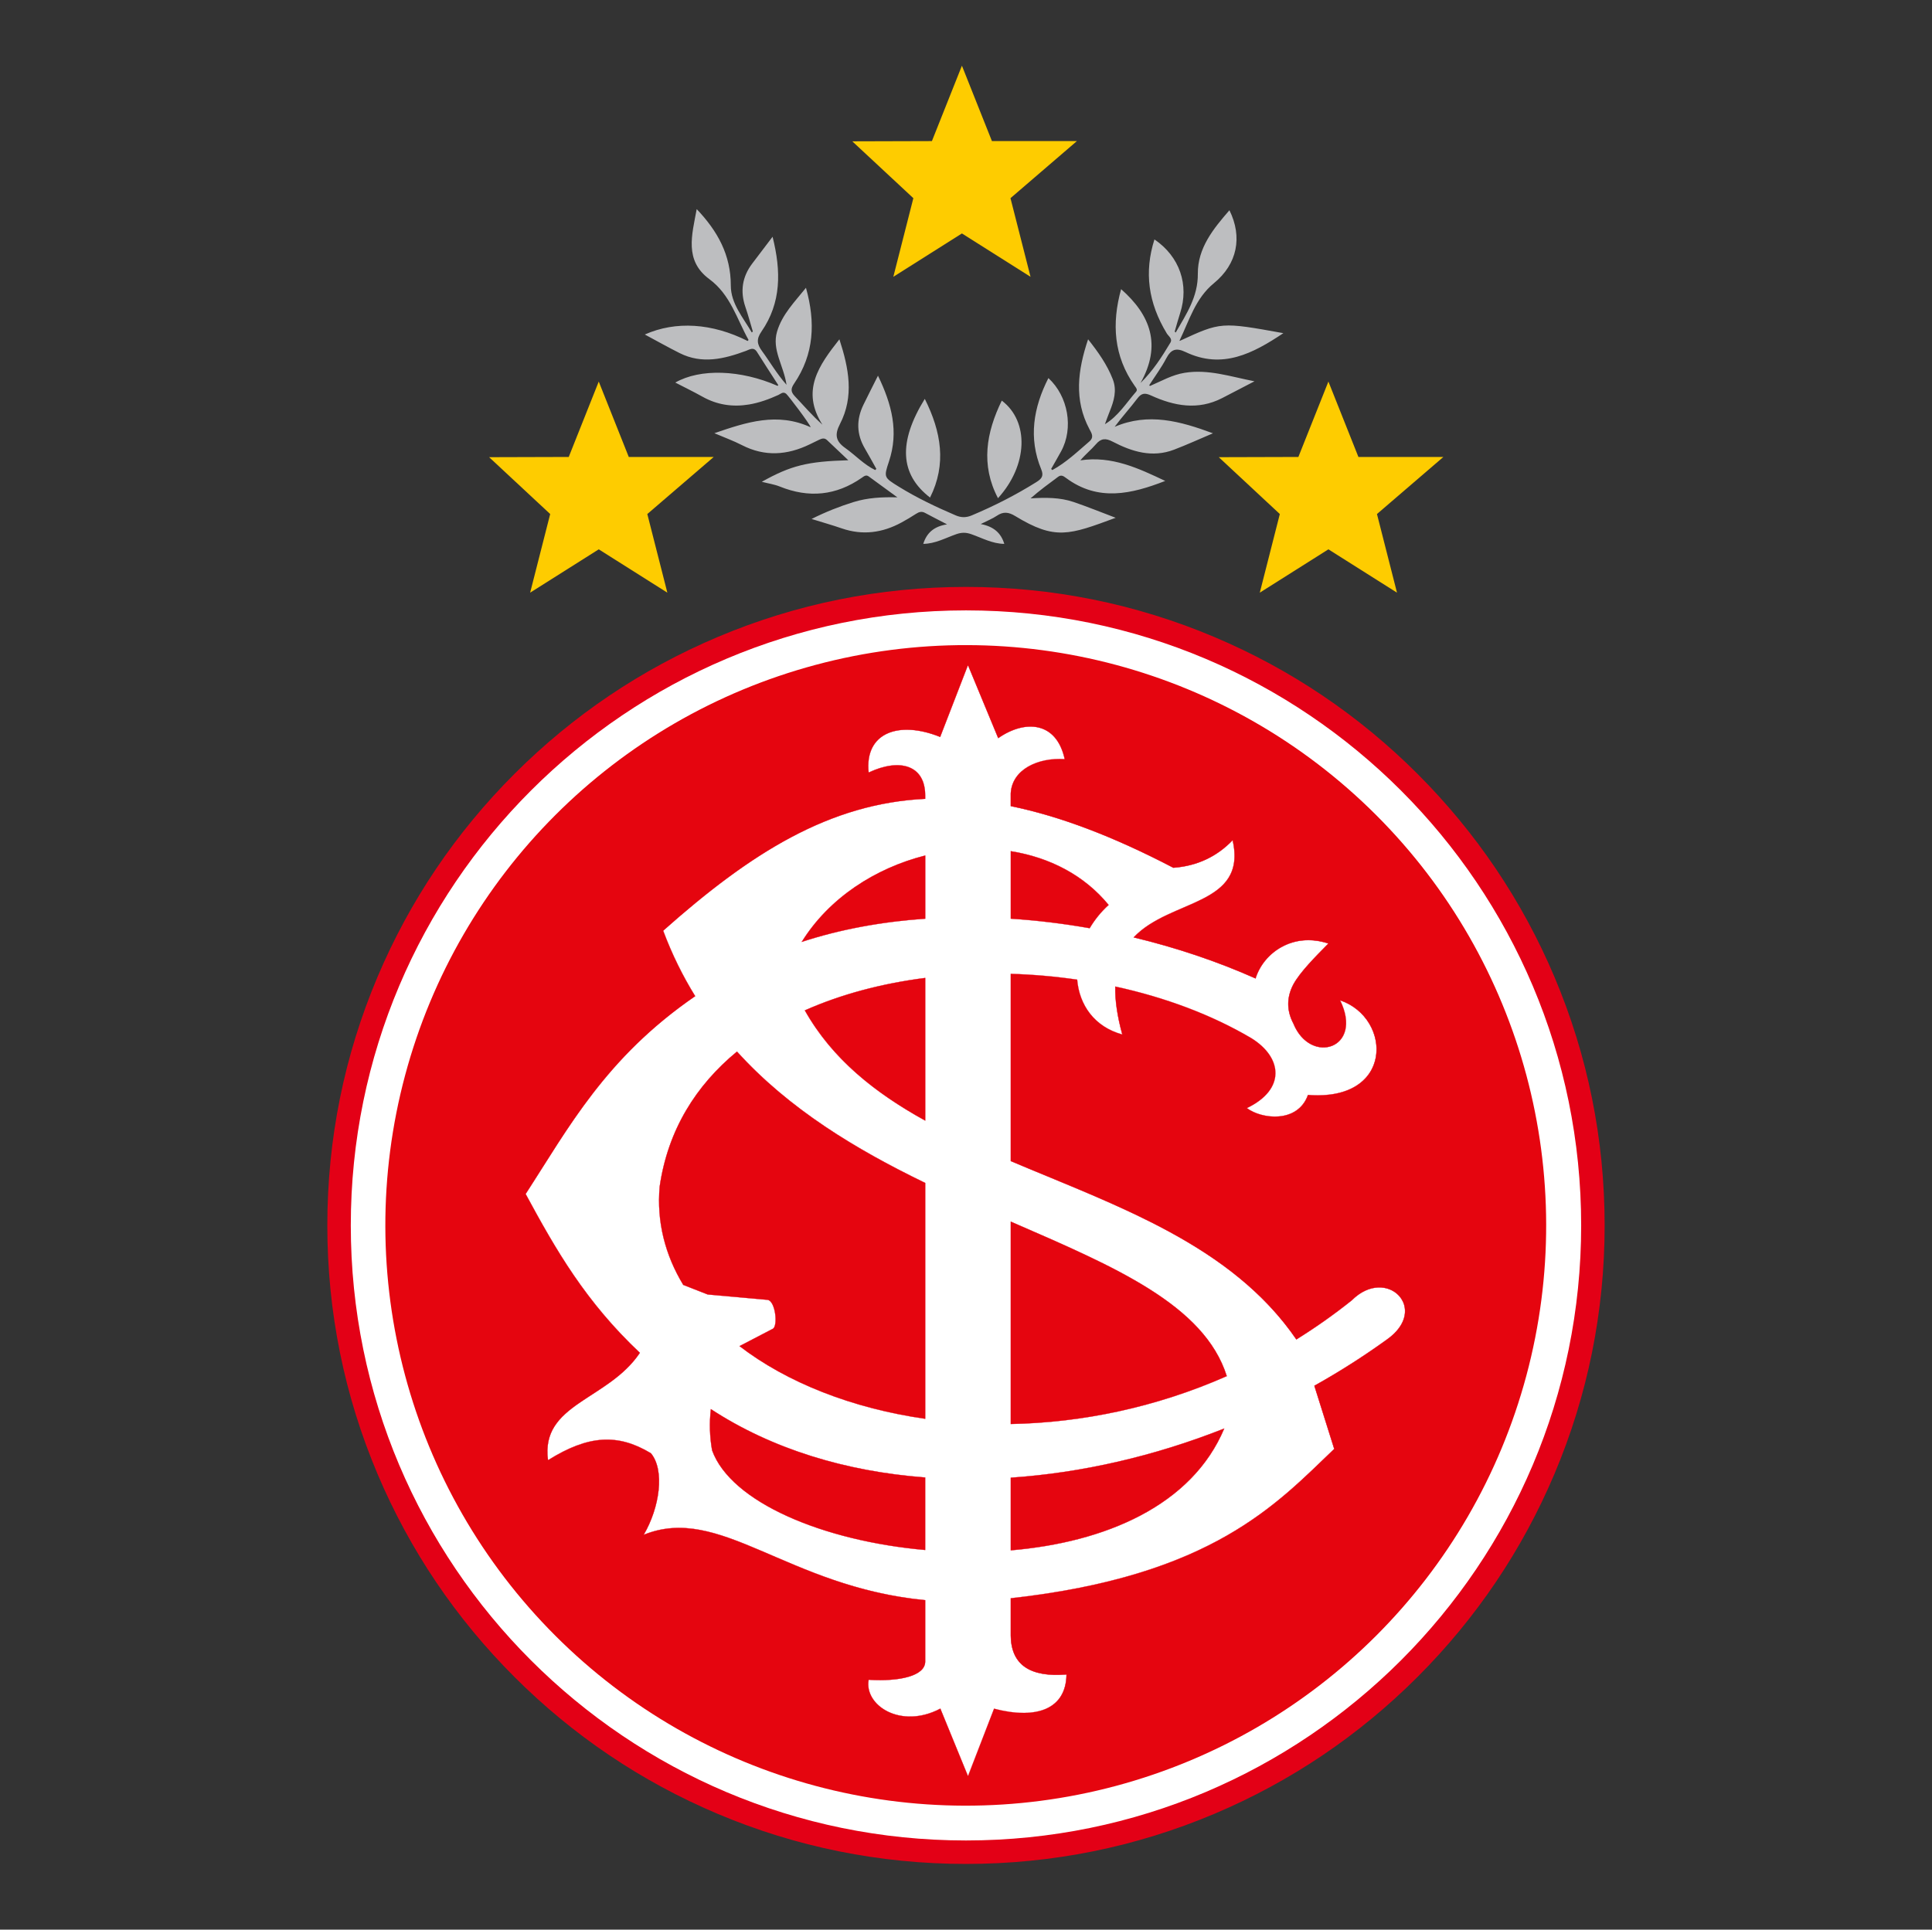
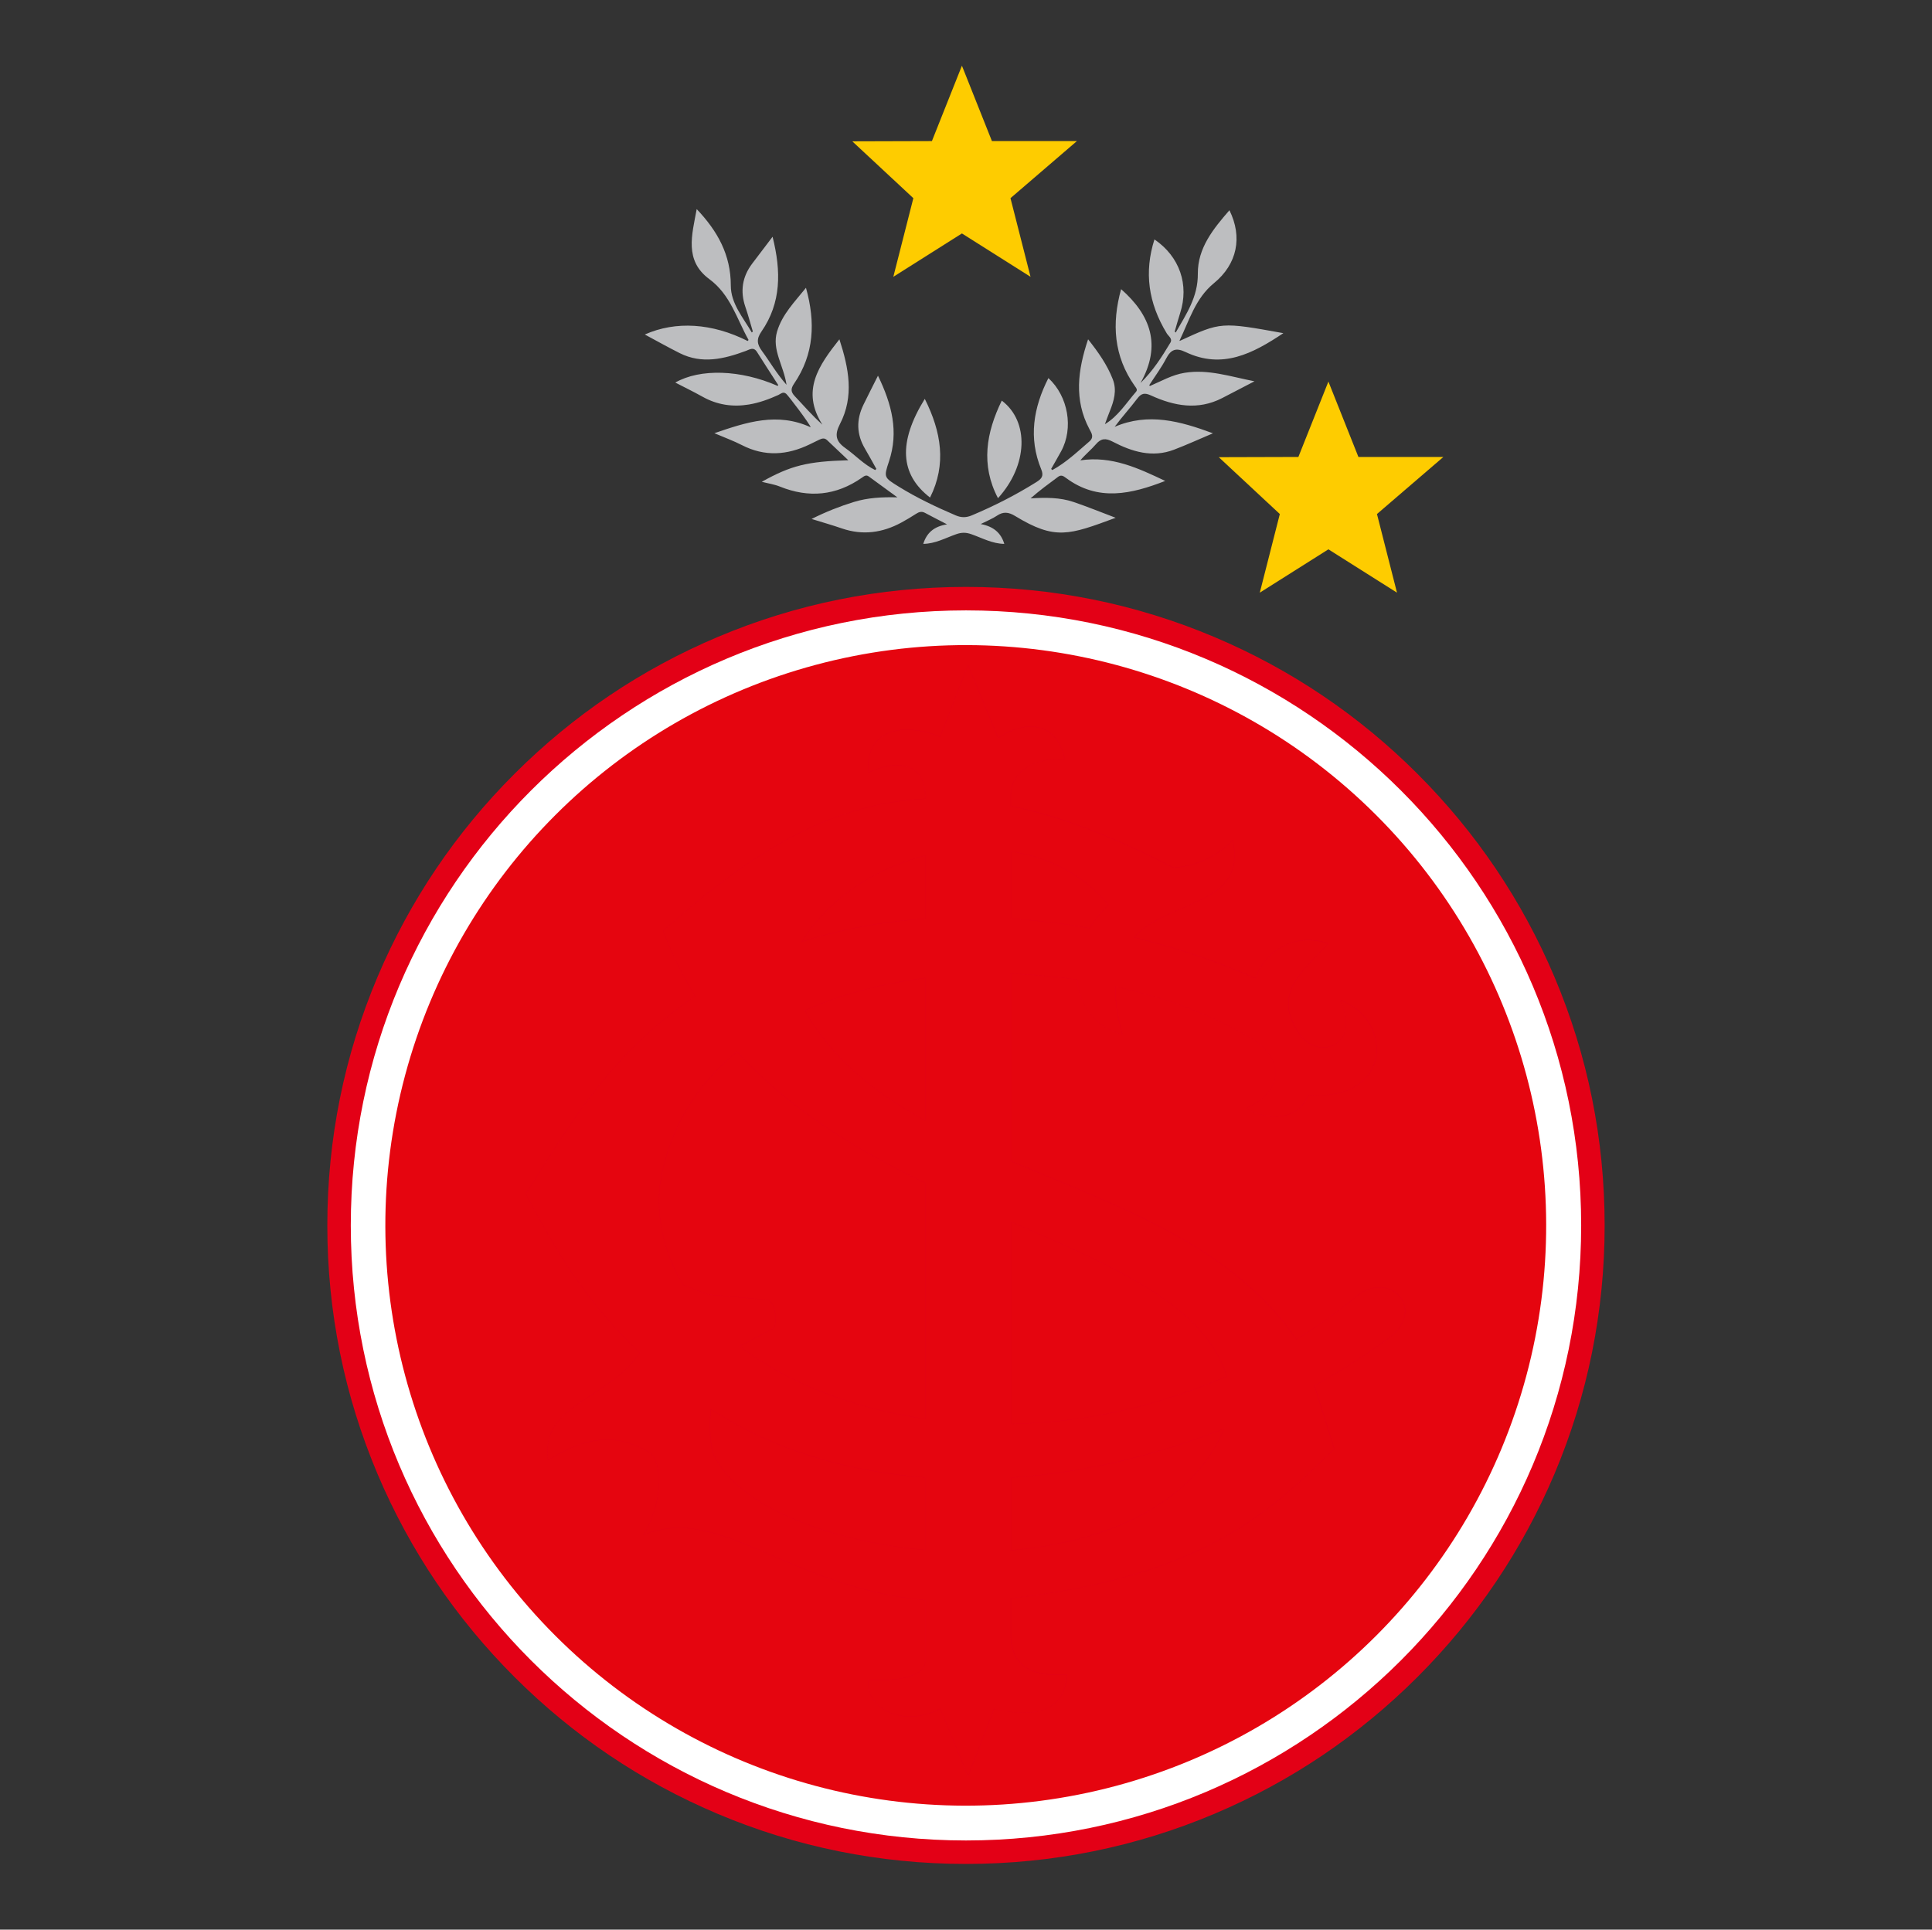
<svg xmlns="http://www.w3.org/2000/svg" version="1.1" id="Camada_1" x="0px" y="0px" viewBox="0 0 1000.99 1000" style="enable-background:new 0 0 1000.99 1000;" xml:space="preserve">
  <rect x="0" y="0" width="1000.99" height="1000" fill="#333333" stroke="none" />
  <style type="text/css">
	.st0{fill-rule:evenodd;clip-rule:evenodd;fill:#FFFFFF;}
	.st1{fill:#E30016;}
	.st2{fill-rule:evenodd;clip-rule:evenodd;fill:#E5050F;}
	.st3{fill:#BDBEC0;}
	.st4{fill:#FECC00;}
</style>
  <g>
    <g>
      <g>
        <g>
          <path class="st0" d="M500.49,959.87c-43.85,0-86.39-8.59-126.43-25.53c-38.68-16.36-73.42-39.78-103.24-69.61      c-29.83-29.83-53.25-64.57-69.61-103.24c-16.94-40.05-25.53-82.59-25.53-126.43s8.59-86.39,25.53-126.43      c16.36-38.68,39.78-73.42,69.61-103.24c29.83-29.83,64.56-53.25,103.24-69.61c40.05-16.94,82.59-25.53,126.43-25.53      c43.85,0,86.38,8.59,126.43,25.53c38.68,16.36,73.42,39.78,103.24,69.61c29.83,29.83,53.25,64.57,69.61,103.24      c16.94,40.05,25.53,82.59,25.53,126.43s-8.59,86.38-25.53,126.43c-16.36,38.68-39.78,73.42-69.61,103.24      c-29.83,29.83-64.56,53.25-103.24,69.61C586.88,951.28,544.34,959.87,500.49,959.87z" />
        </g>
        <g>
          <path class="st1" d="M500.49,316.32c176.03,0,318.73,142.7,318.73,318.74s-142.7,318.73-318.73,318.73      c-176.03,0-318.74-142.7-318.74-318.73S324.46,316.32,500.49,316.32 M500.49,304.16c-44.66,0-88,8.75-128.8,26.01      c-39.4,16.67-74.79,40.52-105.18,70.91c-30.39,30.39-54.24,65.77-70.91,105.18c-17.26,40.8-26.01,84.14-26.01,128.8      c0,44.66,8.75,88,26.01,128.8c16.67,39.4,40.52,74.79,70.91,105.17c30.38,30.38,65.77,54.24,105.18,70.91      c40.8,17.26,84.14,26.01,128.8,26.01c44.66,0,88-8.75,128.8-26.01c39.4-16.67,74.79-40.52,105.17-70.91      c30.38-30.38,54.24-65.77,70.91-105.17c17.26-40.8,26.01-84.14,26.01-128.8c0-44.66-8.75-88-26.01-128.8      c-16.67-39.4-40.52-74.79-70.91-105.18c-30.38-30.39-65.77-54.24-105.17-70.91C588.49,312.91,545.16,304.16,500.49,304.16      L500.49,304.16z" />
        </g>
      </g>
      <g>
        <ellipse transform="matrix(0.707 -0.707 0.707 0.707 -302.458 539.905)" class="st2" cx="500.49" cy="635.05" rx="300.76" ry="300.76" />
      </g>
      <g>
-         <path class="st0" d="M479.35,506.81c-22.22,2.84-43.46,8.41-62.35,16.81c14.27,25.3,36.49,42.83,62.35,57.1V506.81z      M415.41,488.1c20.08-6.57,41.68-10.48,63.94-12.01v-32.73C453.54,449.9,429.59,465.3,415.41,488.1z M523.7,476.08v-34.95     c19.72,3.16,37.85,12.2,50.66,27.84c-3.99,3.65-7.26,7.73-9.8,12.04C551.03,478.63,537.35,476.96,523.7,476.08z M523.7,737.96     V633.1c53.52,23.25,100.19,42.94,111.9,80.05C598.44,729.56,560.03,737.27,523.7,737.96z M354,665.87l12.7,4.98l30.79,2.75     c4.33,0.18,5.75,13.94,2.8,15.1l-17.12,8.91c24.53,18.83,58.15,32.18,96.17,37.64v-122.2c-35.28-17.08-70.23-37.94-97.51-68.06     c-21.19,17.42-35.83,40.64-40.05,70.01C340.19,633.33,344.69,650.5,354,665.87z M523.7,803.41v-37.62     c36.65-2.47,74.31-11.11,110.57-25.46C617.39,780.45,572.21,799.32,523.7,803.41z M368.33,730.28     c31.78,20.76,70.05,32.33,111.02,35.41v37.56c-52.85-4.67-100.61-24.71-110.38-51.62C367.71,744.51,367.5,737.39,368.33,730.28z      M450.05,400.38c16.39-7.73,29.47-3.68,29.3,12.15v1.46c-49.67,2.38-90.49,28.05-135.75,68.35     c4.59,12.29,10.18,23.55,16.58,33.91c-46.51,31.99-65.64,68.28-87.84,102.51c15.72,29.05,30.97,55.75,59.19,82.32     c-16.6,24.71-51.57,26.25-47.6,55.67c20.92-13.1,36.22-13.93,53.33-3.61c7.3,8.81,4.53,28.18-3.77,42.27     c39.6-16.16,74.26,26.96,145.87,33.86v31.94c-0.17,7.23-13.04,10.33-29.3,9.29c-2.39,13.27,16.64,25.81,37.15,15l14.33,35.01     l13.54-35.01c21.96,5.75,37.28,0.27,37.52-17.76c-19.08,1.57-28.71-5.13-28.89-20.1v-19.36c104.75-11.62,138.06-49.22,167.6-77.4     L681,718.14c12.88-7.2,25.42-15.17,37.48-23.88c22.65-15.85,0-38.5-18.12-20.38c-9.34,7.46-18.93,14.2-28.69,20.25     c-33.63-49.11-93.18-69.24-147.97-92.43v-97c11.51,0.33,23.02,1.35,34.39,3c1.13,13.08,8.87,24.44,23.42,28.43     c-2.71-9.79-3.8-17.96-3.66-24.86c25.56,5.55,49.74,14.52,70.42,26.72c16.36,10.07,17.86,26.67-2.26,36.24     c7.55,5.78,26.42,8.05,31.7-6.79c44.79,3.52,43.53-40.01,16.61-49.07c12.33,25.16-15.35,33.72-24.16,12.08     c-3.59-6.8-3.59-13.59,0-20.38c3.57-6.48,11.4-14.31,18.12-21.13c-18.28-6.06-33.55,4.69-37.75,18.11     c-19.76-8.79-41.08-15.98-63.13-21.27c18.99-20.14,58.96-16.15,51.26-50.38c-8.28,8.63-18.52,13.39-30.73,14.29     c-31.45-16.42-59.12-26.8-84.24-31.95v-6.63c0.67-12.34,14.04-18.61,27.96-17.7c-4.27-19.77-20.8-20.45-34.46-10.88l-15.68-37.86     c-4.8,12.41-9.6,24.82-14.4,37.23C465.64,373.25,447.87,379.68,450.05,400.38z" />
-       </g>
+         </g>
      <g>
        <path class="st1" d="M501.53,920.69l-0.07-0.16l-14.3-34.94c-5.57,2.92-11.47,4.31-17.08,4.03c-5.06-0.26-9.7-1.83-13.4-4.54     c-5.17-3.78-7.67-9.24-6.71-14.61l0.01-0.06l0.06,0c12.79,0.82,22.91-0.97,27.07-4.78c1.4-1.28,2.12-2.77,2.16-4.44v-31.87     c-32.86-3.18-57.52-13.8-79.28-23.17c-25.2-10.85-45.1-19.42-66.49-10.69l-0.19,0.08l0.1-0.18c4.09-6.94,6.91-15.36,7.73-23.09     c0.87-8.19-0.53-14.97-3.94-19.1c-8.78-5.29-16.78-7.51-25.18-6.96c-8.5,0.55-17.41,3.91-28.06,10.58l-0.09,0.06l-0.01-0.11     c-1.1-8.12,0.64-14.62,5.46-20.44c4.31-5.21,10.6-9.28,17.26-13.6c8.98-5.82,18.27-11.84,24.87-21.63     c-12.83-12.08-24.03-25.23-34.25-40.2c-9.5-13.9-17.51-28.42-24.91-42.1l-0.02-0.04l0.02-0.03c2.81-4.34,5.63-8.79,8.35-13.1     c19.1-30.22,38.86-61.46,79.45-89.4c-6.55-10.61-12.12-22.01-16.55-33.87l-0.02-0.04l0.04-0.03     c25.04-22.3,46.09-37.68,66.24-48.4c23.07-12.29,45.81-18.82,69.49-19.96v-1.39c0.07-6.36-2.03-11.08-6.05-13.67     c-5.33-3.42-13.77-2.84-23.15,1.58l-0.09,0.04l-0.01-0.1c-0.86-8.2,1.36-14.56,6.44-18.4c3.34-2.52,7.91-3.88,13.19-3.91     c0.07,0,0.14,0,0.21,0c5.23,0,11.19,1.28,17.26,3.71c4.8-12.39,9.59-24.78,14.38-37.16l0.06-0.16l0.07,0.16l15.65,37.79     c3.83-2.68,7.92-4.55,11.81-5.41c4.13-0.91,7.91-0.71,11.24,0.59c5.74,2.25,9.7,7.71,11.44,15.78l0.02,0.09l-0.09-0.01     c-8.87-0.58-17.22,1.79-22.34,6.33c-3.39,3.01-5.31,6.91-5.55,11.3v6.57c25.53,5.24,53.07,15.69,84.19,31.94     c12.12-0.89,22.44-5.69,30.66-14.27l0.09-0.09l0.03,0.13c2.25,10.02,0.66,17.39-5,23.21c-5.05,5.18-12.68,8.46-20.77,11.95     c-9.14,3.93-18.59,8-25.42,15.2c22.03,5.3,43.21,12.43,62.96,21.22c2.24-7.1,7.42-13.16,14.22-16.65     c5-2.56,13.14-4.89,23.59-1.43l0.11,0.04l-0.92,0.94c-6.49,6.59-13.85,14.05-17.26,20.26c-3.56,6.74-3.56,13.57,0,20.32     c2.84,6.98,8.08,11.54,14.02,12.22c4.38,0.5,8.42-1.23,10.82-4.62c1.53-2.17,2.33-4.96,2.3-8.07c-0.03-3.52-1.08-7.41-3.11-11.55     l-0.07-0.15l0.16,0.05c6.5,2.19,11.94,6.59,15.33,12.4c3.24,5.56,4.36,11.87,3.16,17.76c-1.23,6.04-4.77,11.01-10.22,14.39     c-6.27,3.89-14.63,5.45-24.85,4.66c-1.87,5.22-5.65,8.8-10.92,10.36c-7.59,2.25-16.42-0.17-20.87-3.58l-0.09-0.07l0.1-0.05     c9.15-4.34,14.39-10.49,14.76-17.3c0.37-6.84-4.18-13.7-12.5-18.81c-10.17-6-21.4-11.33-33.37-15.85     c-11.67-4.4-24.1-8.05-36.95-10.85c-0.14,7.15,1.09,15.48,3.66,24.75l0.03,0.12l-0.12-0.03c-7.01-1.92-12.66-5.57-16.78-10.83     c-3.79-4.84-6.1-10.92-6.69-17.61c-11.35-1.65-22.87-2.66-34.25-2.99v96.88c6.13,2.59,12.43,5.2,18.53,7.71     c24.34,10.05,49.51,20.44,71.98,33.63c12.11,7.11,22.43,14.41,31.55,22.31c10.24,8.88,18.7,18.27,25.87,28.73     c9.86-6.11,19.49-12.91,28.63-20.21c3.07-3.07,6.4-5.12,9.9-6.09c3.1-0.87,6.24-0.83,9.07,0.11c4.66,1.54,7.96,5.34,8.63,9.9     c0.84,5.76-2.58,11.8-9.4,16.57c-11.88,8.58-24.47,16.61-37.43,23.86l10.3,32.72l-0.03,0.03c-1.7,1.62-3.38,3.24-5.15,4.95     c-28.39,27.4-63.72,61.51-162.43,72.46v19.29c0.08,6.52,1.98,11.53,5.67,14.88c4.72,4.29,12.5,6.03,23.14,5.15l0.08-0.01l0,0.08     c-0.09,6.98-2.42,12.25-6.91,15.67c-3.25,2.47-7.57,3.91-12.85,4.26c-5.18,0.34-11.16-0.36-17.79-2.09L501.53,920.69z      M487.23,885.4l0.03,0.07l14.26,34.85l13.5-34.9l0.06,0.02c6.64,1.74,12.63,2.44,17.81,2.1c5.25-0.35,9.55-1.77,12.77-4.23     c4.44-3.38,6.74-8.59,6.85-15.49c-10.64,0.87-18.43-0.88-23.17-5.19c-3.72-3.38-5.64-8.42-5.72-14.99v-19.42l0.06-0.01     c98.7-10.95,134.03-45.04,162.41-72.43c1.76-1.7,3.43-3.31,5.12-4.92l-10.3-32.75l0.05-0.03c12.98-7.25,25.58-15.29,37.47-23.88     c6.78-4.74,10.18-10.73,9.35-16.44c-0.66-4.51-3.93-8.26-8.54-9.79c-2.81-0.93-5.91-0.97-8.99-0.11     c-3.48,0.97-6.79,3.01-9.84,6.06c-9.17,7.32-18.82,14.14-28.7,20.26l-0.06,0.04l-0.04-0.05c-7.17-10.47-15.63-19.87-25.88-28.76     c-9.11-7.9-19.43-15.2-31.53-22.3c-22.46-13.18-47.62-23.57-71.96-33.62c-6.11-2.52-12.43-5.13-18.57-7.73l-0.04-0.02v-97.12     l0.07,0c11.43,0.33,23,1.34,34.39,3l0.05,0.01l0,0.05c0.57,6.68,2.88,12.76,6.66,17.59c4.08,5.21,9.66,8.82,16.59,10.75     c-2.55-9.28-3.77-17.61-3.63-24.76l0-0.08l0.08,0.02c12.88,2.8,25.35,6.46,37.05,10.87c11.98,4.52,23.22,9.86,33.4,15.86     c8.36,5.14,12.94,12.05,12.56,18.94c-0.37,6.84-5.6,13-14.73,17.37c4.45,3.35,13.16,5.71,20.66,3.49     c5.24-1.55,8.99-5.12,10.85-10.32l0.02-0.05l0.05,0c10.21,0.8,18.56-0.76,24.82-4.63c5.42-3.36,8.93-8.3,10.15-14.3     c1.2-5.86,0.08-12.13-3.14-17.66c-3.34-5.73-8.7-10.09-15.09-12.28c1.99,4.11,3.02,7.96,3.05,11.46     c0.03,3.14-0.78,5.96-2.33,8.16c-2.43,3.44-6.52,5.18-10.95,4.68c-5.99-0.69-11.27-5.29-14.13-12.3     c-3.58-6.78-3.58-13.66,0-20.44c3.42-6.22,10.79-13.7,17.29-20.29l0.77-0.78c-5.74-1.88-14.43-3.14-23.38,1.45     c-6.79,3.48-11.96,9.55-14.17,16.64l-0.02,0.07l-0.07-0.03c-19.79-8.81-41.03-15.96-63.12-21.27l-0.12-0.03l0.08-0.09     c6.86-7.28,16.36-11.37,25.55-15.32c8.07-3.48,15.7-6.76,20.73-11.92c5.61-5.75,7.19-13.05,5-22.95     c-8.24,8.55-18.56,13.33-30.68,14.22l-0.02,0l-0.02-0.01c-31.14-16.26-58.69-26.7-84.22-31.94l-0.06-0.01v-6.69     c0.24-4.43,2.17-8.37,5.59-11.4c5.13-4.55,13.48-6.93,22.35-6.38c-1.74-7.98-5.66-13.37-11.34-15.6     c-3.31-1.3-7.06-1.49-11.16-0.59c-3.9,0.86-7.99,2.74-11.83,5.43l-0.07,0.05l-0.03-0.08l-15.61-37.71     c-4.78,12.36-9.56,24.71-14.34,37.07l-0.03,0.07l-0.06-0.03c-6.07-2.44-12.03-3.73-17.27-3.73c-0.07,0-0.14,0-0.21,0     c-5.26,0.03-9.79,1.38-13.11,3.88c-5.02,3.79-7.23,10.07-6.4,18.17c9.39-4.41,17.84-4.97,23.19-1.53     c4.07,2.61,6.18,7.38,6.12,13.78v1.52l-0.07,0c-23.69,1.13-46.42,7.66-69.5,19.95c-20.13,10.72-41.16,26.08-66.18,48.35     c4.43,11.86,10,23.25,16.56,33.85l0.03,0.06l-0.05,0.04c-40.61,27.93-60.36,59.18-79.47,89.4c-2.72,4.3-5.52,8.74-8.33,13.07     c7.39,13.66,15.4,28.16,24.89,42.05c10.23,14.97,21.44,28.13,34.27,40.22l0.04,0.04l-0.03,0.05     c-6.61,9.84-15.93,15.88-24.94,21.71c-13.41,8.69-24.99,16.2-22.67,33.8c10.63-6.64,19.54-9.99,28.03-10.54     c8.43-0.55,16.46,1.67,25.27,6.98l0.02,0.02c3.44,4.15,4.85,10.97,3.98,19.21c-0.82,7.69-3.6,16.05-7.64,22.97     c21.37-8.62,41.26-0.06,66.41,10.77c21.76,9.37,46.43,19.99,79.3,23.16l0.06,0.01v32c-0.04,1.71-0.78,3.24-2.21,4.54     c-4.18,3.83-14.31,5.63-27.11,4.82c-0.93,5.29,1.56,10.67,6.66,14.41c3.68,2.69,8.29,4.25,13.32,4.51     c5.6,0.29,11.51-1.12,17.07-4.05L487.23,885.4z M523.63,803.49v-37.76l0.06,0c18.26-1.23,36.91-4.01,55.42-8.27     c18.56-4.27,37.11-10.05,55.13-17.19l0.15-0.06l-0.06,0.15c-7.97,18.94-22.59,34.11-43.45,45.09     c-9.44,4.97-20.13,9.04-31.79,12.1c-11.02,2.89-22.93,4.89-35.38,5.95L523.63,803.49z M523.77,765.86v37.48     c12.42-1.05,24.29-3.05,35.28-5.93c11.65-3.06,22.33-7.12,31.76-12.09c20.78-10.94,35.36-26.03,43.33-44.86     c-17.97,7.11-36.47,12.87-54.99,17.13C560.65,761.84,542.02,764.63,523.77,765.86z M479.42,803.32l-0.08-0.01     c-26.28-2.32-51.62-8.53-71.37-17.48c-10.1-4.57-18.55-9.76-25.12-15.4c-6.88-5.91-11.58-12.23-13.96-18.79     c-1.26-7.1-1.47-14.29-0.64-21.38l0.01-0.11l0.09,0.06c15.58,10.18,33.09,18.36,52.05,24.33c18.4,5.79,38.23,9.51,58.94,11.07     l0.06,0V803.32z M368.39,730.4c-0.81,7.04-0.59,14.18,0.65,21.22c2.37,6.52,7.05,12.83,13.92,18.72     c6.56,5.63,15,10.81,25.08,15.38c19.71,8.93,45.01,15.13,71.25,17.46v-37.42c-20.7-1.56-40.52-5.28-58.91-11.07     C401.45,748.72,383.96,740.55,368.39,730.4z M523.63,738.03V633l2.94,1.28c52.36,22.74,97.58,42.38,109.09,78.85l0.02,0.06     l-0.06,0.03c-18.06,7.97-36.99,14.13-56.27,18.3c-18.35,3.97-37.07,6.16-55.65,6.51L523.63,738.03z M523.77,633.21v104.68     c18.55-0.35,37.24-2.54,55.56-6.5c19.25-4.17,38.16-10.31,56.19-18.27c-11.52-36.38-56.69-56-109-78.71L523.77,633.21z      M479.42,735.33l-0.08-0.01c-18.83-2.71-36.72-7.36-53.16-13.82c-16.29-6.4-30.77-14.42-43.04-23.84l-0.09-0.07l0.1-0.05     l17.12-8.91c1.53-0.6,1.82-4.68,1.22-8.28c-0.53-3.18-1.86-6.6-4-6.69l-30.81-2.76l-12.72-4.99l-0.01-0.02     c-9.67-15.96-13.78-33.09-12.22-50.92c2.05-14.24,6.64-27.53,13.67-39.51c6.64-11.32,15.53-21.6,26.4-30.54l0.05-0.04l0.04,0.05     c12.75,14.08,27.72,26.81,45.75,38.91c14.67,9.85,31.6,19.38,51.74,29.14l0.04,0.02V735.33z M383.31,697.62     c12.24,9.38,26.68,17.38,42.92,23.76c16.41,6.45,34.26,11.09,53.05,13.8V613.09c-20.13-9.75-37.05-19.28-51.72-29.13     c-18.02-12.09-32.98-24.81-45.73-38.88c-10.84,8.92-19.7,19.17-26.32,30.47c-7.02,11.96-11.61,25.23-13.65,39.45     c-1.56,17.79,2.55,34.88,12.19,50.81l12.67,4.97l30.78,2.75c2.21,0.09,3.58,3.57,4.12,6.8c0.61,3.65,0.29,7.8-1.3,8.43     L383.31,697.62z M479.42,580.84l-0.1-0.06c-29.88-16.49-49.7-34.64-62.38-57.12l-0.04-0.07l0.07-0.03     c18.51-8.23,39.5-13.89,62.37-16.82l0.08-0.01V580.84z M417.09,523.66c12.65,22.41,32.42,40.51,62.19,56.95v-73.72     C456.48,509.82,435.55,515.46,417.09,523.66z M415.25,488.23l0.1-0.16c6.89-11.07,16.18-20.66,27.63-28.49     c10.74-7.35,23.31-12.98,36.36-16.27l0.09-0.02v32.88l-0.06,0c-22.91,1.57-44.42,5.61-63.93,12L415.25,488.23z M479.28,443.46     c-13,3.3-25.52,8.91-36.23,16.23c-11.38,7.78-20.62,17.3-27.49,28.29c19.46-6.35,40.89-10.37,63.72-11.95V443.46z M564.6,481.09     l-0.05-0.01c-13.67-2.41-27.42-4.07-40.85-4.93l-0.06,0v-35.1l0.08,0.01c21,3.36,38.53,13,50.71,27.86l0.04,0.05l-0.05,0.04     c-3.88,3.54-7.17,7.59-9.79,12.03L564.6,481.09z M523.77,476.02c13.41,0.86,27.12,2.52,40.76,4.92     c2.61-4.42,5.89-8.44,9.74-11.97c-12.14-14.79-29.6-24.39-50.5-27.75V476.02z" />
      </g>
    </g>
    <g>
      <path class="st3" d="M520.42,281.93c-0.03,0-0.06-0.01-0.1-0.01c0.01,0.03,0.02,0.05,0.03,0.07L520.42,281.93z" />
      <path class="st3" d="M613.77,193.2c-6.52,1.05-12.07,4.31-17.97,6.83c0,0-0.38-0.4-0.37-0.4c2.97-4.62,6.27-9.06,8.82-13.91    c2.46-4.69,5.06-5.64,9.99-3.29c19.05,9.1,34.9,0.77,50.68-9.77c-32.32-5.85-32.32-5.85-53.67,4c0,0-0.12-0.14-0.12-0.14    c5.04-10.45,8.22-21.91,17.82-29.76c12.11-9.9,14.9-23.92,8.03-37.8c-8.33,9.59-16.48,19.56-16.37,32.93    c0.11,11.93-5.98,20.93-11.46,30.44c-0.18-0.17-0.36-0.33-0.53-0.49c0.93-3.17,1.78-6.37,2.8-9.51    c4.81-14.75-0.25-29.39-13.29-38.25c-5.38,16.9-3.25,32.82,6.4,48.72c0.87,1.44,3.09,2.72,1.86,4.78    c-4.36,7.28-8.9,14.45-15.47,20.91c11.01-19.62,5.22-35.19-10.06-48.64c-4.94,17.83-3.86,34.75,7.1,50.22    c0.6,0.85,1.59,1.86,0.64,2.95c-5.1,5.87-9.26,12.65-16.13,16.82c0.82-2.21,1.59-4.45,2.48-6.63c2.19-5.39,3.83-10.89,1.61-16.62    c-2.92-7.54-7.52-14.07-12.81-20.75c-5.38,16.05-7.37,31.39,0.71,46.59c1.09,2.05,2.55,4.12-0.07,6.37    c-6.14,5.27-12,10.9-19.18,14.81c-0.19-0.2-0.39-0.4-0.6-0.59c1.72-3.03,3.47-6.04,5.15-9.1c6.58-12.01,3.69-28.55-6.57-37.98    c-7.76,15.26-10.45,31-3.69,47.35c1.45,3.51,0.04,4.93-2.61,6.59c-10.65,6.66-21.78,12.33-33.36,17.2c-2.92,1.23-5.48,1.25-8.4,0    c-10.17-4.36-20.14-9.09-29.56-14.93c-7.57-4.69-7.75-4.74-4.98-13.02c5.13-15.37,1.53-29.51-5.7-44.43    c-2.82,5.62-5.22,10.32-7.53,15.06c-3.73,7.68-3.63,15.25,0.75,22.69c2.05,3.48,3.96,7.03,5.94,10.56    c-0.21,0.19-0.41,0.39-0.6,0.59c-5.89-2.85-10.28-7.72-15.53-11.43c-4.85-3.43-5.63-6.82-2.75-12.38    c7.47-14.4,4.6-28.98-0.27-43.95c-10.66,13.52-20.01,26.61-8.81,44.23c-5.46-4.87-9.7-9.92-14.24-14.68    c-2.21-2.32-2.2-3.96-0.41-6.59c10.39-15.22,11.15-31.75,6.14-49.65c-5.89,7.35-12.32,13.75-14.97,22.67    c-2.81,9.46,3.41,17.54,4.9,27.61c-5.34-6.08-8.67-12.04-12.69-17.48c-2.64-3.57-3-6.23-0.3-10.13    c10.28-14.86,10.27-31.14,5.76-49.12c-3.97,5.24-7.31,9.59-10.6,13.97c-5.15,6.86-6.26,14.33-3.47,22.46    c1.43,4.17,2.57,8.44,3.84,12.67c-0.18,0.17-0.36,0.34-0.54,0.5c-4.5-7.73-10.88-15.03-10.87-24.29    c0.01-15.89-6.8-28.2-17.67-39.64c-2.44,13.32-6.55,26.63,6.56,36.3c10.92,8.05,14.21,20.59,20.31,31.52    c-0.17,0.17-0.33,0.34-0.49,0.52c-18.39-9.27-37.24-10.48-53.27-3.35c6.09,3.26,12.02,6.61,18.1,9.66    c11.59,5.8,22.97,3.02,34.27-1.16c1.99-0.74,4-2.25,5.77,0.57c3.61,5.76,7.34,11.45,11.02,17.17c0,0-0.36,0.38-0.36,0.38    c-19.19-8.42-40.12-9.07-53.01-1.72c4.67,2.42,9.47,4.74,14.13,7.35c7.57,4.24,15.65,5.43,24.07,4.02    c5.27-0.88,10.32-2.71,15.21-4.94c1.2-0.55,2.4-1.92,4.02-0.63c0.99,0.79,12.12,15.4,12.72,17.38    c-17.28-7.94-33.31-2.63-49.9,3.07c5.21,2.23,9.91,3.93,14.31,6.19c11.81,6.06,23.42,5.23,35.04-0.39    c1.66-0.8,3.32-1.61,4.97-2.42c1.39-0.67,2.74-1.07,4.07,0.2c3.51,3.35,7.05,6.68,11.01,10.43c-21.27,0.62-29.69,2.73-44.84,11.17    c3.39,0.87,6.52,1.32,9.37,2.47c15.02,6.06,29.16,4.73,42.49-4.58c1.05-0.73,2.15-1.68,3.5-0.71c4.98,3.6,9.93,7.25,14.9,10.88    c-7.95-0.21-15.39,0.18-22.63,2.42c-7.3,2.27-14.39,5.06-21.83,8.78c5.83,1.81,10.79,3.21,15.65,4.89    c10.8,3.72,21.05,2.31,30.91-3.05c2.59-1.41,5.13-2.91,7.6-4.52c1.53-1,2.92-1.39,4.62-0.47c3.44,1.85,6.92,3.61,11.41,5.94    c-7.01,1.11-10.6,4.61-12.32,10.12c6.16-0.05,11.5-3.06,17.1-5.02c2.77-0.97,5.01-0.97,7.78,0c5.6,1.96,10.93,4.97,17.1,5.02    c-1.69-5.64-5.52-9.03-12.22-10.27c3.48-1.76,6.09-2.76,8.35-4.29c3.34-2.26,6.07-1.97,9.53,0.14    c20.78,12.64,27.95,9.81,52.05,0.9c-7.68-2.91-14.65-5.75-21.76-8.17c-7.16-2.44-14.65-2.36-22.33-1.89    c4.66-4.11,9.5-7.64,14.3-11.2c1.57-1.16,2.78-0.34,3.98,0.56c16.74,12.49,34.01,8.4,51.48,1.6    c-13.89-6.57-27.7-13.12-43.98-10.66c2.65-3.14,5.66-5.52,8.1-8.38c2.67-3.13,5.1-3.16,8.59-1.34c10.05,5.24,20.55,8.5,31.85,4.19    c6.63-2.53,13.09-5.49,20.17-8.49c-16.94-6.29-33.43-10.85-50.93-3.36c3.91-5.27,8.03-9.74,11.67-14.57    c2.18-2.91,3.92-3.17,7.23-1.65c11.98,5.47,24.25,7.75,36.74,1.36c5.31-2.72,10.59-5.49,16.81-8.73    C637.39,195.14,626.03,191.22,613.77,193.2z" />
      <path class="st3" d="M478.31,282c0.01-0.03,0.02-0.05,0.03-0.07c-0.03,0-0.06,0.01-0.1,0.01L478.31,282z" />
      <path class="st3" d="M481.87,257.85c8.66-17.3,5.82-34.07-2.73-51.15C465.24,229.23,466.28,245.86,481.87,257.85z" />
      <path class="st3" d="M519.03,207.61c-8.04,16.53-11.02,33.29-1.96,50.57C532.56,241.16,533.37,218.46,519.03,207.61z" />
    </g>
    <g>
      <g>
        <g>
          <polygon class="st4" points="557.95,73.12 513.93,73.12 498.38,34.05 482.83,73.12 441.58,73.24 473.22,102.7 462.84,143.45       498.38,120.98 533.93,143.45 523.54,102.7     " />
        </g>
      </g>
    </g>
    <g>
      <g>
        <g>
-           <polygon class="st4" points="369.79,236.81 325.77,236.81 310.22,197.74 294.67,236.81 253.42,236.93 285.06,266.39       274.67,307.14 310.22,284.68 345.76,307.14 335.38,266.39     " />
-         </g>
+           </g>
      </g>
    </g>
    <g>
      <g>
        <g>
          <polygon class="st4" points="747.83,236.81 703.81,236.81 688.26,197.74 672.7,236.81 631.46,236.93 663.09,266.39       652.71,307.14 688.26,284.68 723.8,307.14 713.42,266.39     " />
        </g>
      </g>
    </g>
  </g>
</svg>